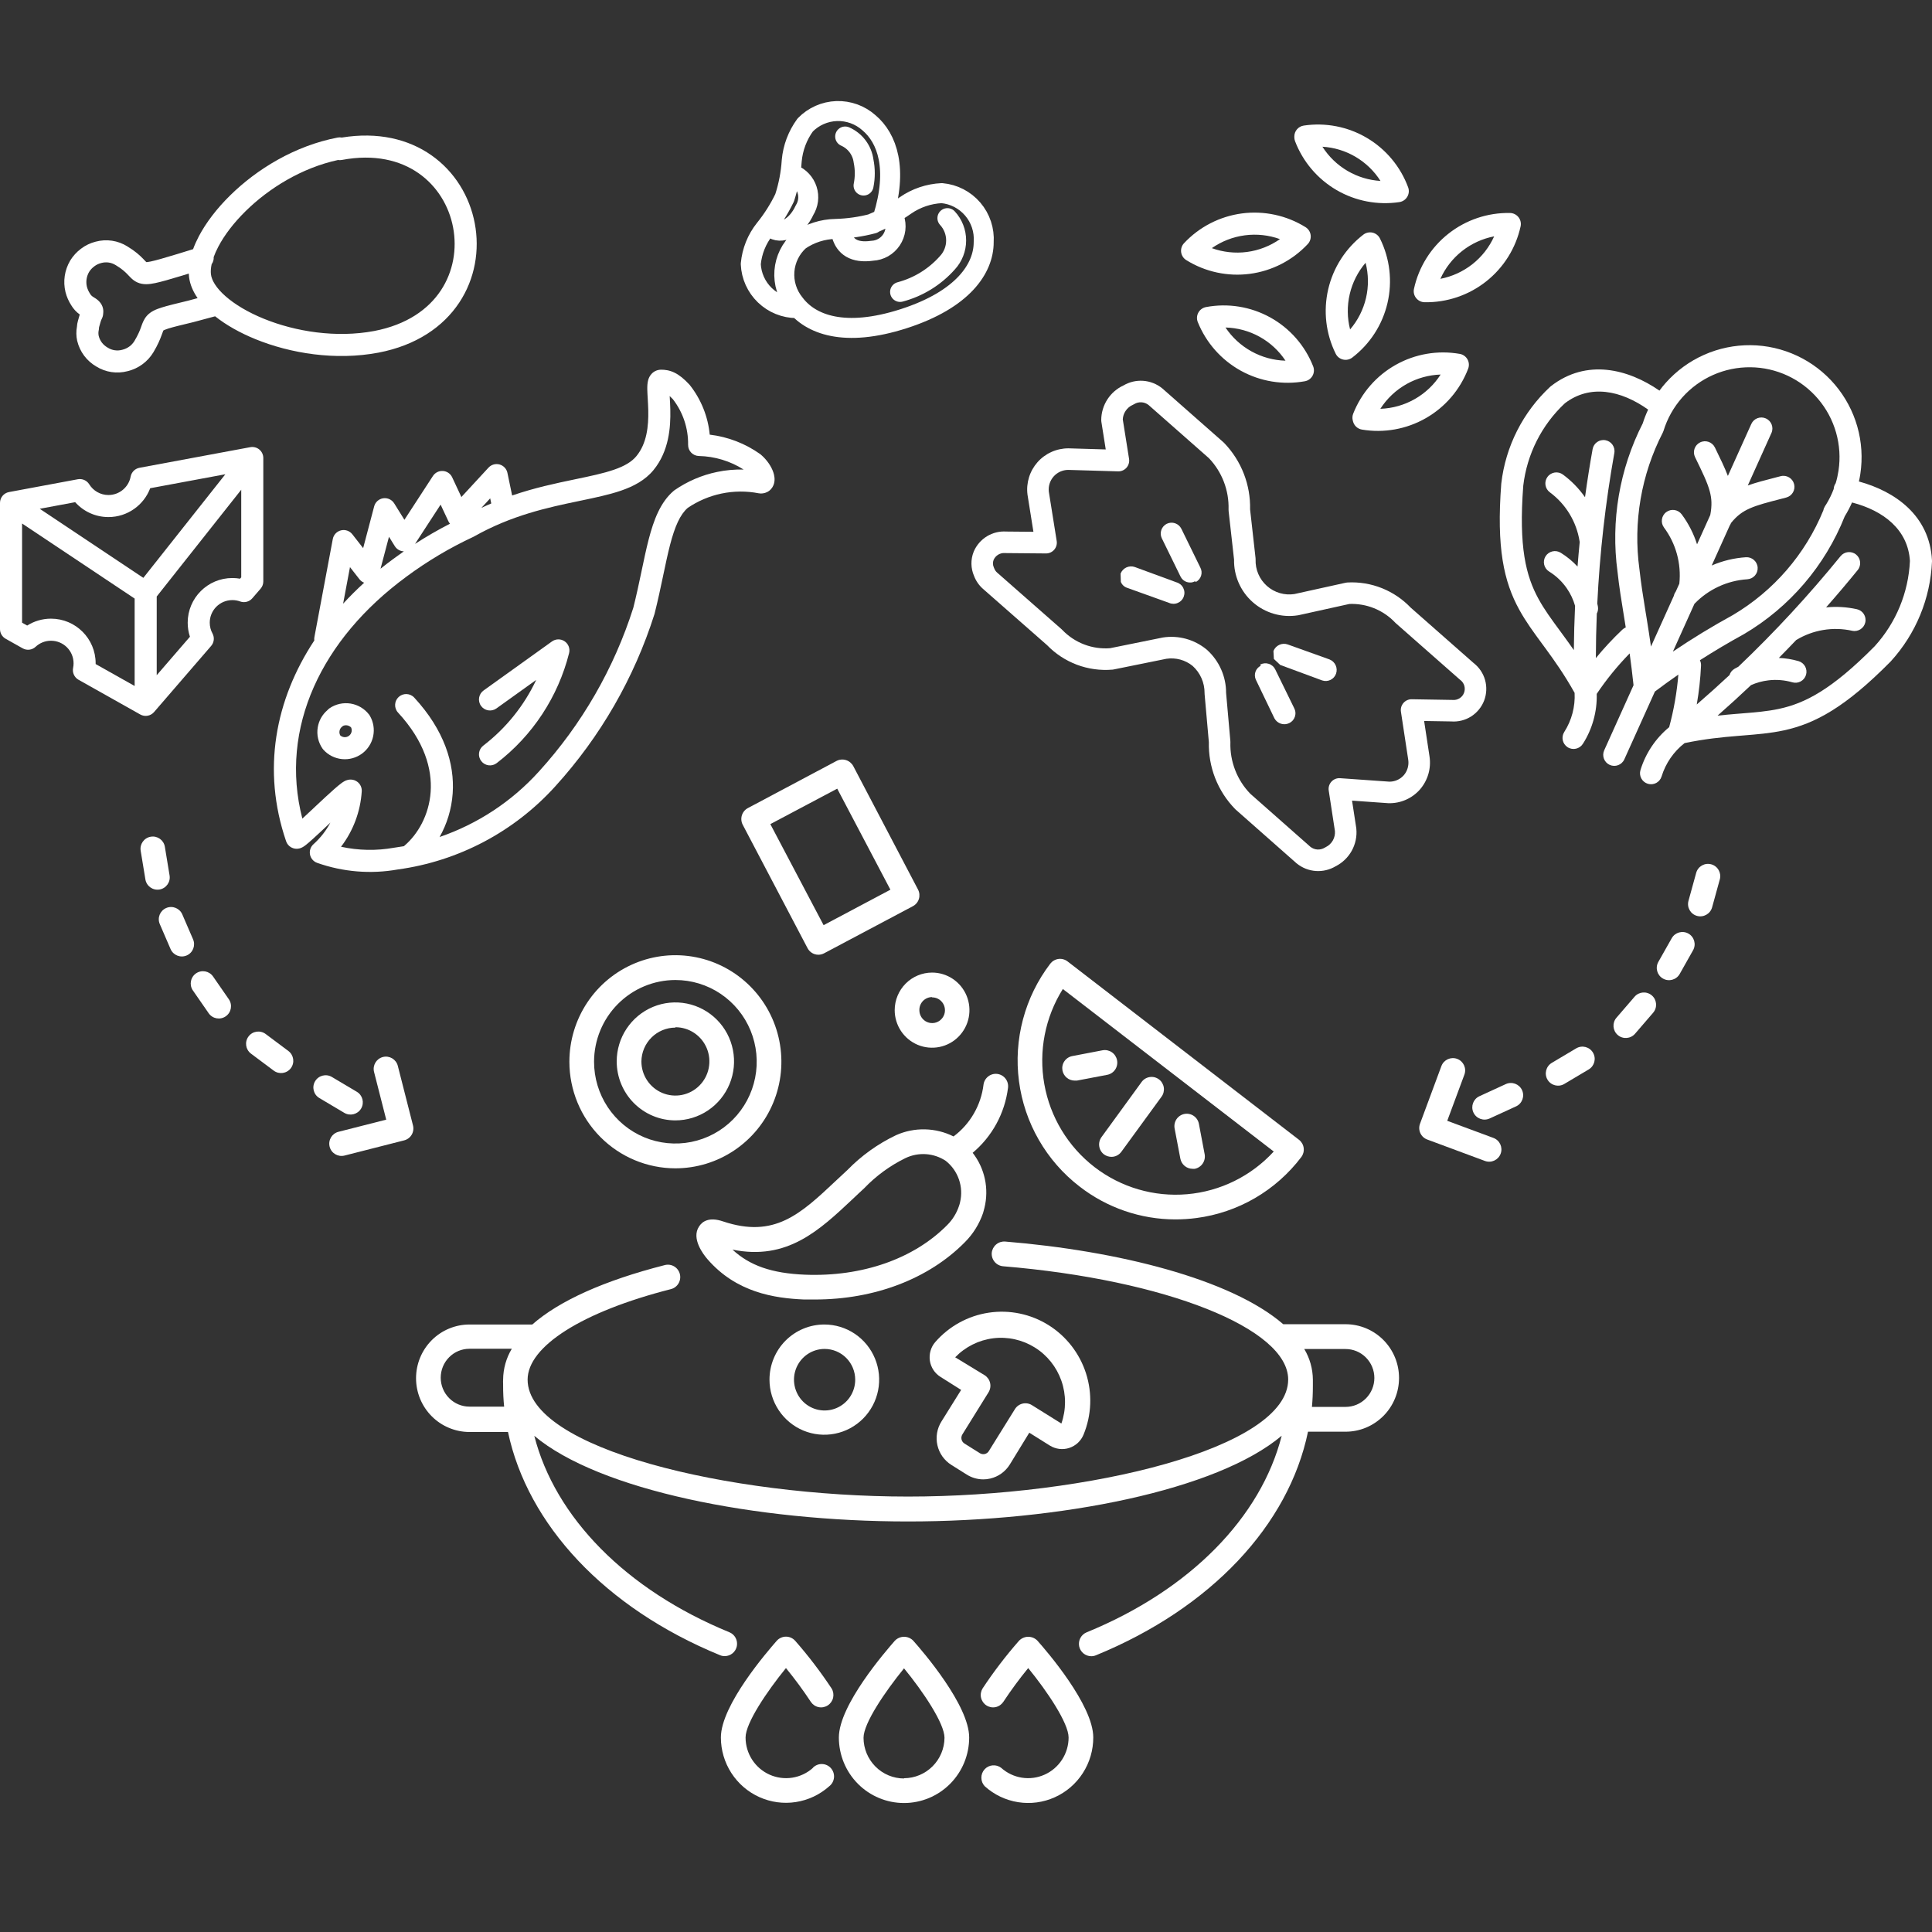
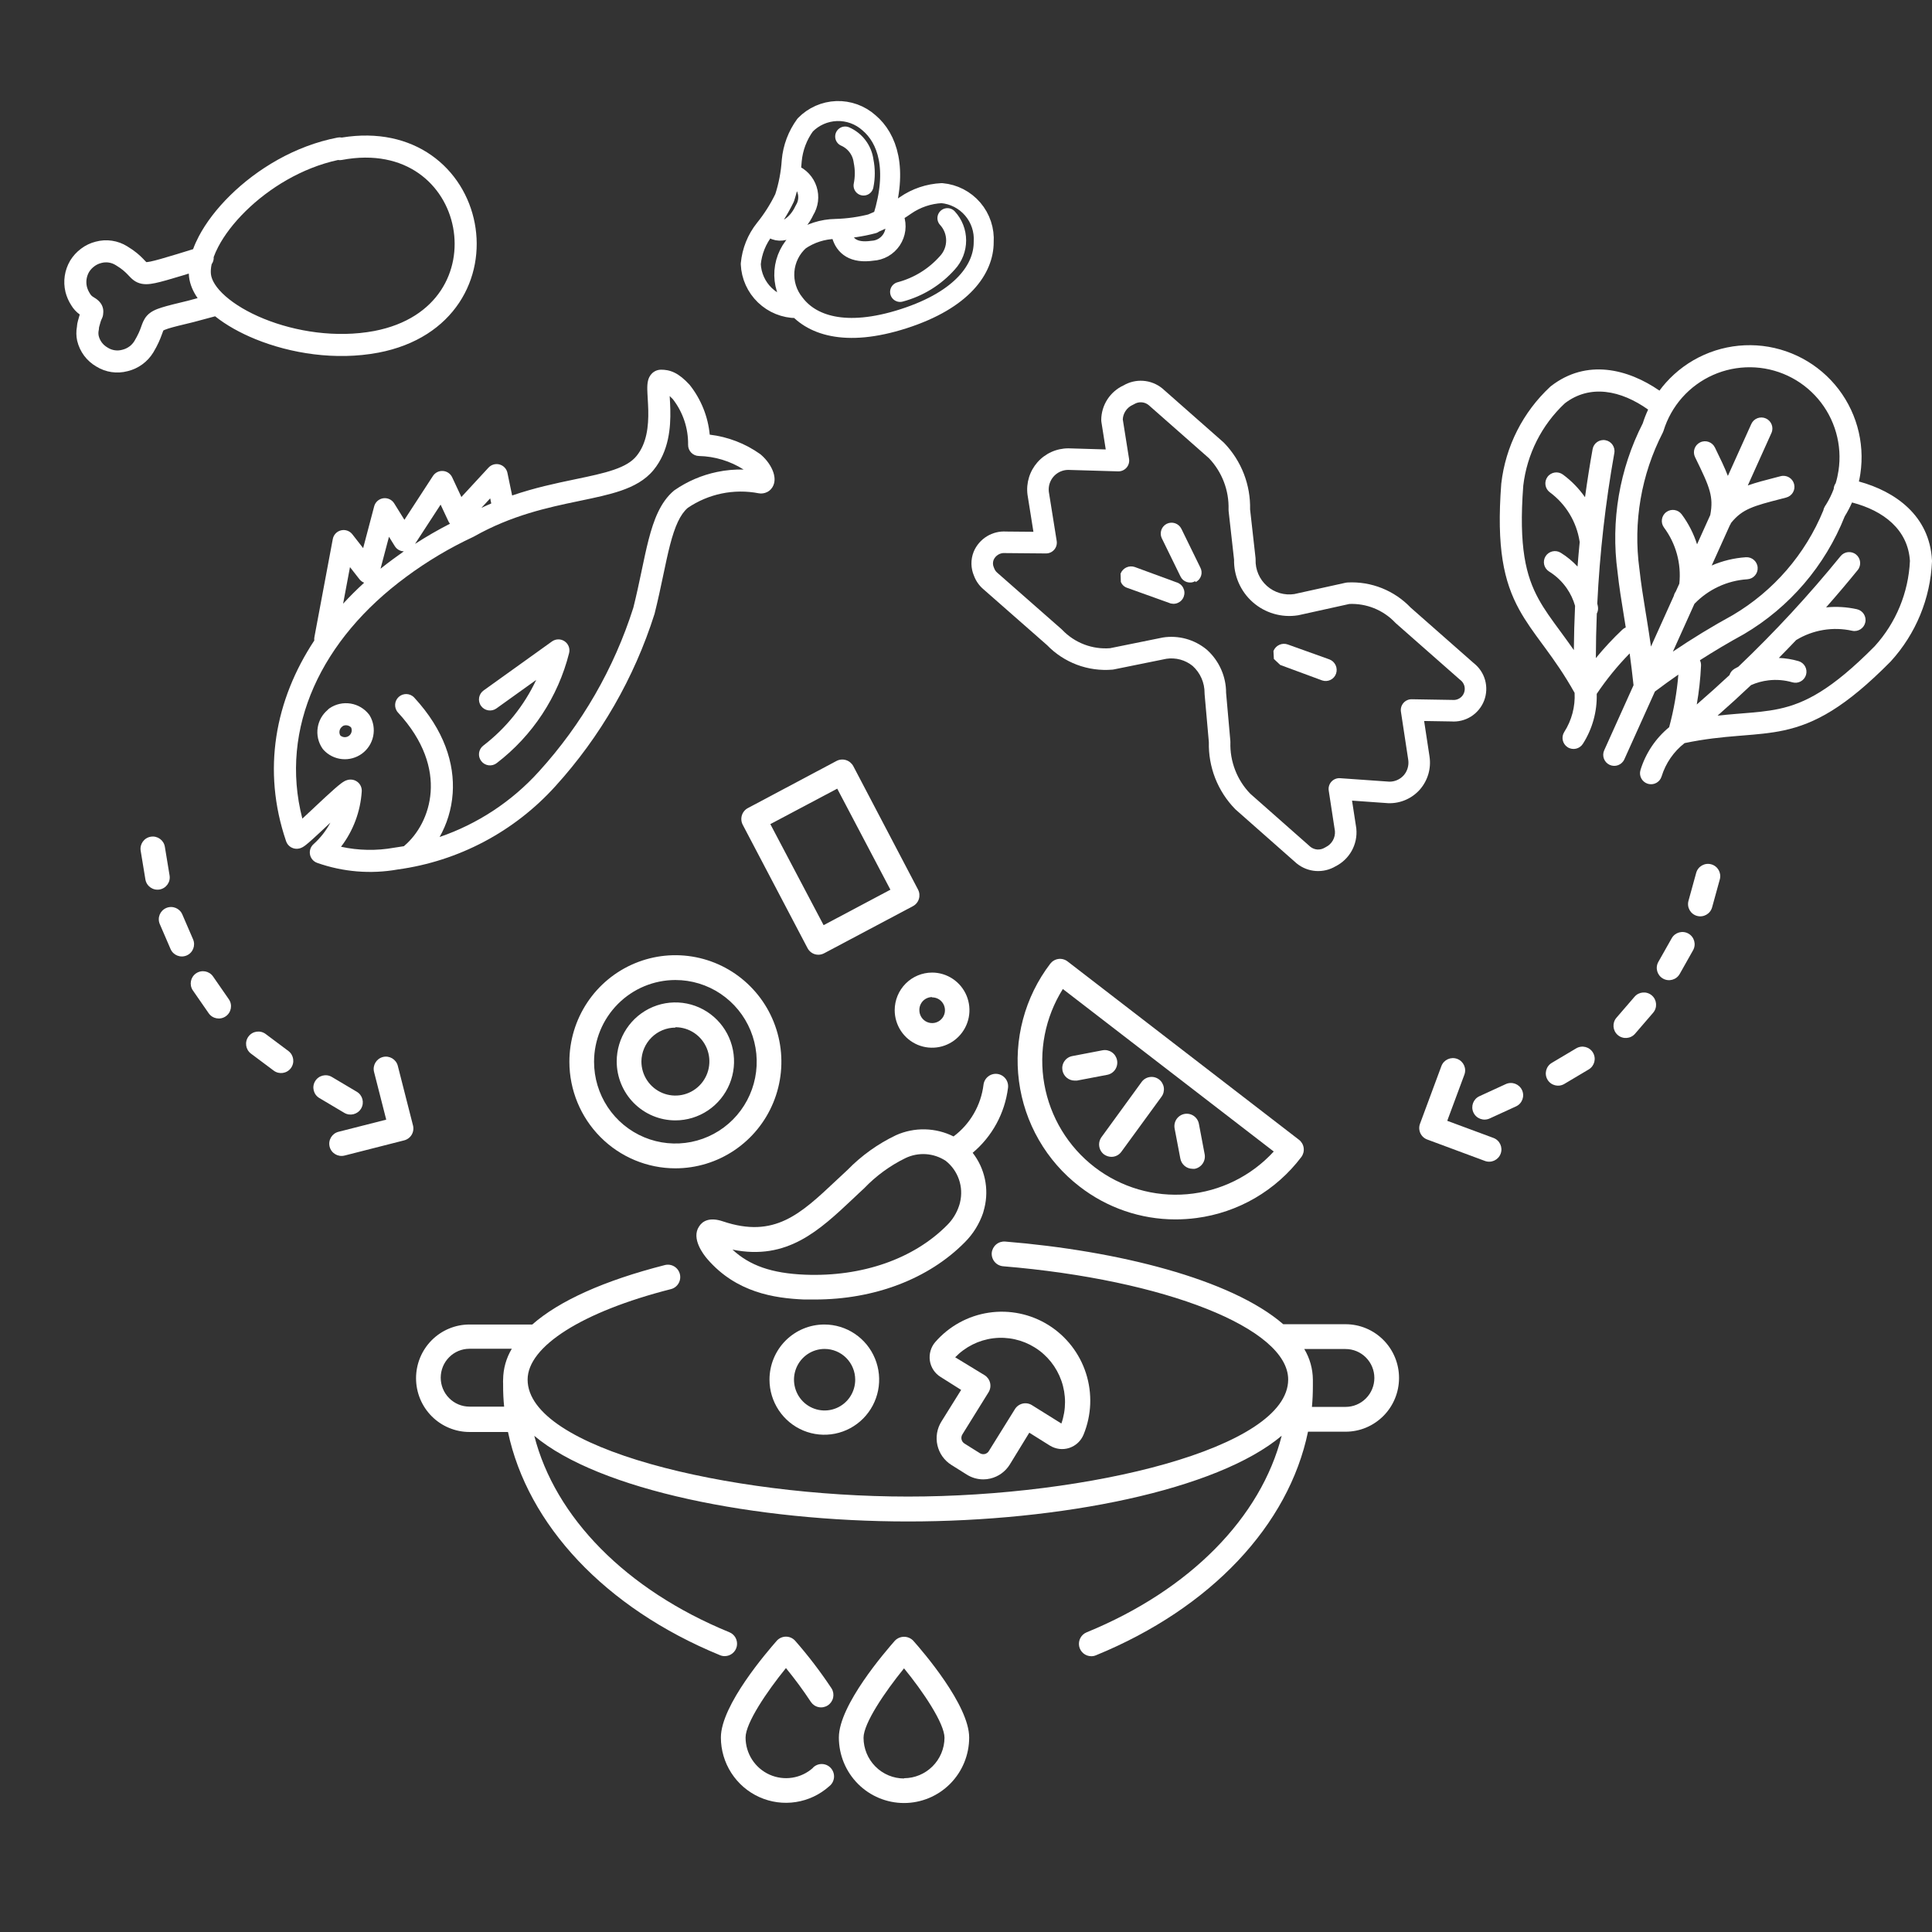
<svg xmlns="http://www.w3.org/2000/svg" width="87" height="87" viewBox="0 0 87 87" fill="none">
  <rect x="0" y="0" width="87" height="87" fill="#333333" stroke="none" />
  <path d="M48.614 53.43C49.85 54.39 51.369 54.911 52.931 54.911C53.247 54.911 53.563 54.89 53.877 54.849C54.805 54.728 55.7 54.423 56.51 53.953C57.32 53.482 58.03 52.854 58.597 52.106C58.686 51.989 58.726 51.841 58.706 51.694C58.687 51.547 58.611 51.415 58.494 51.325L48.075 43.295C48.017 43.25 47.951 43.217 47.88 43.198C47.809 43.178 47.735 43.173 47.663 43.183C47.59 43.193 47.52 43.217 47.456 43.254C47.393 43.291 47.338 43.34 47.293 43.398C46.724 44.144 46.307 44.995 46.066 45.903C45.824 46.811 45.763 47.758 45.886 48.689C46.008 49.621 46.312 50.519 46.781 51.333C47.249 52.146 47.872 52.859 48.614 53.43ZM47.861 44.536L57.358 51.854C56.342 52.962 54.951 53.648 53.458 53.777C51.964 53.907 50.476 53.47 49.286 52.554C48.097 51.637 47.291 50.306 47.027 48.823C46.763 47.339 47.061 45.81 47.861 44.536Z" fill="white" />
  <path d="M49.717 51.986C49.813 52.054 49.928 52.092 50.046 52.094C50.133 52.095 50.22 52.074 50.298 52.035C50.376 51.995 50.443 51.938 50.495 51.867L52.305 49.385C52.349 49.325 52.38 49.258 52.397 49.187C52.414 49.115 52.418 49.041 52.407 48.969C52.396 48.896 52.37 48.827 52.333 48.764C52.295 48.701 52.245 48.646 52.186 48.603C52.127 48.559 52.06 48.528 51.989 48.51C51.918 48.493 51.844 48.49 51.772 48.501C51.7 48.512 51.631 48.537 51.568 48.575C51.506 48.613 51.451 48.663 51.408 48.723L49.602 51.205C49.515 51.324 49.478 51.473 49.5 51.619C49.521 51.766 49.599 51.898 49.717 51.986Z" fill="white" />
  <path d="M50.301 47.738C50.272 47.593 50.188 47.466 50.066 47.383C49.944 47.3 49.795 47.269 49.651 47.295L48.289 47.556C48.217 47.569 48.148 47.596 48.087 47.636C48.026 47.675 47.973 47.727 47.932 47.787C47.89 47.848 47.861 47.916 47.846 47.988C47.831 48.059 47.831 48.133 47.844 48.205C47.869 48.333 47.937 48.448 48.037 48.531C48.137 48.614 48.262 48.66 48.392 48.66H48.495L49.861 48.4C49.933 48.386 50.002 48.358 50.064 48.317C50.125 48.276 50.178 48.223 50.219 48.162C50.26 48.1 50.288 48.031 50.302 47.958C50.316 47.885 50.316 47.81 50.301 47.738Z" fill="white" />
  <path d="M30.413 52.611C31.357 52.611 32.28 52.33 33.065 51.802C33.85 51.275 34.462 50.526 34.823 49.649C35.185 48.772 35.279 47.807 35.095 46.876C34.911 45.945 34.456 45.09 33.788 44.419C33.121 43.748 32.27 43.291 31.344 43.106C30.419 42.921 29.459 43.016 28.587 43.379C27.714 43.742 26.969 44.357 26.444 45.146C25.92 45.935 25.64 46.863 25.64 47.812C25.641 49.085 26.144 50.304 27.039 51.204C27.934 52.104 29.148 52.61 30.413 52.611ZM30.413 44.131C31.137 44.131 31.846 44.346 32.448 44.751C33.05 45.156 33.52 45.731 33.797 46.403C34.074 47.076 34.147 47.816 34.005 48.531C33.864 49.245 33.515 49.901 33.003 50.416C32.491 50.931 31.838 51.281 31.128 51.423C30.417 51.565 29.681 51.492 29.012 51.214C28.343 50.935 27.77 50.463 27.368 49.858C26.966 49.252 26.751 48.541 26.751 47.812C26.752 46.836 27.138 45.9 27.825 45.21C28.511 44.52 29.442 44.132 30.413 44.131Z" fill="white" />
  <path d="M30.413 50.452C30.936 50.452 31.447 50.296 31.881 50.004C32.316 49.712 32.654 49.297 32.854 48.812C33.054 48.327 33.106 47.793 33.004 47.278C32.903 46.763 32.651 46.289 32.281 45.918C31.912 45.547 31.441 45.294 30.929 45.191C30.416 45.089 29.885 45.141 29.402 45.342C28.92 45.543 28.507 45.884 28.217 46.32C27.926 46.757 27.771 47.271 27.771 47.796C27.771 48.5 28.05 49.176 28.545 49.674C29.041 50.172 29.713 50.452 30.413 50.452ZM30.413 46.257C30.716 46.257 31.012 46.347 31.264 46.516C31.515 46.685 31.712 46.926 31.828 47.207C31.944 47.488 31.974 47.798 31.915 48.096C31.856 48.395 31.71 48.669 31.496 48.884C31.282 49.099 31.009 49.246 30.712 49.305C30.415 49.365 30.107 49.334 29.828 49.218C29.548 49.101 29.309 48.904 29.14 48.651C28.972 48.398 28.883 48.1 28.883 47.796C28.888 47.391 29.052 47.004 29.338 46.72C29.624 46.435 30.011 46.275 30.413 46.274V46.257Z" fill="white" />
  <path d="M34.651 62.126C34.651 62.617 34.796 63.096 35.068 63.505C35.339 63.913 35.724 64.231 36.175 64.419C36.627 64.607 37.123 64.656 37.602 64.56C38.081 64.464 38.521 64.228 38.866 63.881C39.212 63.533 39.447 63.091 39.542 62.61C39.637 62.128 39.588 61.629 39.401 61.176C39.215 60.722 38.898 60.335 38.492 60.062C38.086 59.789 37.609 59.644 37.12 59.644C36.466 59.644 35.838 59.905 35.374 60.37C34.911 60.836 34.651 61.467 34.651 62.126ZM38.511 62.126C38.512 62.4 38.432 62.669 38.281 62.897C38.13 63.126 37.914 63.304 37.662 63.409C37.41 63.515 37.133 63.542 36.865 63.489C36.597 63.436 36.351 63.304 36.158 63.11C35.965 62.916 35.834 62.668 35.781 62.399C35.727 62.13 35.755 61.851 35.86 61.597C35.965 61.344 36.142 61.128 36.369 60.976C36.597 60.824 36.864 60.743 37.137 60.744C37.501 60.745 37.85 60.891 38.108 61.15C38.365 61.409 38.51 61.76 38.511 62.126Z" fill="white" />
  <path d="M40.289 45.488C40.289 45.822 40.388 46.149 40.573 46.428C40.758 46.706 41.021 46.923 41.328 47.051C41.636 47.179 41.974 47.212 42.301 47.147C42.627 47.082 42.927 46.921 43.162 46.684C43.398 46.447 43.558 46.146 43.623 45.818C43.688 45.489 43.654 45.149 43.527 44.84C43.4 44.531 43.184 44.267 42.907 44.081C42.63 43.895 42.305 43.796 41.972 43.796C41.526 43.797 41.099 43.975 40.783 44.292C40.468 44.609 40.29 45.039 40.289 45.488ZM41.972 44.913C42.087 44.912 42.199 44.945 42.294 45.008C42.389 45.072 42.464 45.162 42.508 45.268C42.552 45.374 42.564 45.491 42.542 45.604C42.52 45.716 42.465 45.82 42.384 45.901C42.303 45.983 42.2 46.038 42.088 46.06C41.976 46.082 41.859 46.07 41.754 46.026C41.648 45.982 41.559 45.907 41.496 45.811C41.433 45.715 41.399 45.602 41.4 45.488C41.399 45.411 41.412 45.335 41.44 45.264C41.468 45.193 41.51 45.128 41.563 45.073C41.617 45.018 41.68 44.975 41.751 44.945C41.821 44.915 41.896 44.9 41.972 44.9V44.913Z" fill="white" />
  <path d="M36.364 42.695C36.432 42.825 36.549 42.924 36.689 42.968C36.742 42.985 36.797 42.993 36.853 42.993C36.944 42.992 37.032 42.969 37.112 42.927L41.104 40.809C41.169 40.775 41.227 40.729 41.274 40.673C41.321 40.617 41.356 40.552 41.378 40.482C41.4 40.412 41.407 40.338 41.401 40.265C41.394 40.192 41.373 40.121 41.339 40.056L38.425 34.5C38.355 34.37 38.237 34.272 38.096 34.228C37.956 34.184 37.803 34.197 37.672 34.265L33.681 36.387C33.55 36.455 33.452 36.573 33.408 36.714C33.364 36.855 33.378 37.008 33.446 37.14L36.364 42.695ZM37.701 35.514L40.096 40.064L37.088 41.661L34.689 37.111L37.701 35.514Z" fill="white" />
  <path d="M42.939 51.175C42.539 50.975 42.099 50.866 41.652 50.856C41.204 50.846 40.76 50.935 40.351 51.118C39.535 51.506 38.794 52.037 38.162 52.685L37.66 53.153C36.043 54.675 34.874 55.776 32.561 55.002C31.932 54.787 31.623 55.002 31.479 55.23C31.117 55.771 31.677 56.495 31.858 56.702C33.158 58.204 34.866 58.46 36.207 58.518H36.697C39.376 58.518 41.816 57.592 43.446 55.941C43.817 55.571 44.099 55.119 44.269 54.621L44.33 54.394C44.435 53.967 44.442 53.521 44.35 53.091C44.258 52.661 44.07 52.258 43.8 51.912C44.679 51.175 45.248 50.13 45.392 48.987C45.411 48.84 45.371 48.691 45.281 48.574C45.191 48.456 45.059 48.38 44.913 48.36C44.766 48.341 44.618 48.381 44.502 48.472C44.385 48.562 44.308 48.695 44.289 48.842C44.233 49.303 44.084 49.747 43.852 50.148C43.62 50.549 43.31 50.899 42.939 51.175ZM43.232 54.142C43.22 54.196 43.205 54.25 43.186 54.303C43.079 54.628 42.897 54.922 42.656 55.163C41.145 56.694 38.812 57.501 36.252 57.401C34.742 57.339 33.759 56.988 32.985 56.272C35.454 56.773 36.894 55.407 38.421 53.972C38.582 53.819 38.746 53.662 38.915 53.509C39.449 52.95 40.078 52.491 40.771 52.152C41.059 52.013 41.378 51.952 41.697 51.973C42.015 51.995 42.323 52.099 42.59 52.276C42.863 52.492 43.069 52.783 43.183 53.114C43.297 53.445 43.314 53.801 43.232 54.142Z" fill="white" />
  <path d="M42.844 65.969L43.536 66.403C43.758 66.543 44.014 66.617 44.276 66.618C44.383 66.618 44.489 66.606 44.593 66.581C44.957 66.496 45.272 66.27 45.47 65.952L46.35 64.516L47.276 65.096C47.406 65.176 47.551 65.227 47.702 65.246C47.852 65.264 48.006 65.249 48.15 65.202C48.295 65.154 48.427 65.076 48.539 64.972C48.65 64.868 48.737 64.741 48.795 64.599C49.155 63.722 49.193 62.745 48.904 61.843C48.614 60.94 48.014 60.169 47.213 59.669C46.411 59.169 45.458 58.971 44.525 59.111C43.592 59.251 42.738 59.72 42.116 60.434C42.017 60.548 41.944 60.682 41.903 60.828C41.861 60.973 41.851 61.126 41.873 61.275C41.896 61.425 41.951 61.568 42.034 61.694C42.117 61.82 42.227 61.926 42.355 62.005L43.281 62.589L42.396 64.008C42.296 64.166 42.229 64.342 42.197 64.527C42.166 64.711 42.171 64.9 42.213 65.082C42.255 65.265 42.332 65.437 42.44 65.589C42.549 65.741 42.686 65.87 42.844 65.969ZM43.013 61.12C43.471 60.647 44.076 60.345 44.728 60.264C45.38 60.184 46.039 60.33 46.597 60.678C47.156 61.026 47.578 61.556 47.796 62.178C48.014 62.801 48.014 63.48 47.795 64.103L46.47 63.276C46.345 63.197 46.194 63.172 46.05 63.205C45.907 63.239 45.782 63.328 45.704 63.453L44.528 65.344C44.508 65.377 44.481 65.406 44.45 65.428C44.419 65.451 44.384 65.467 44.346 65.476C44.27 65.493 44.191 65.48 44.124 65.439L43.433 65.005C43.399 64.984 43.37 64.957 43.347 64.925C43.325 64.893 43.308 64.856 43.299 64.818C43.291 64.779 43.289 64.739 43.296 64.701C43.303 64.662 43.317 64.624 43.338 64.591L44.515 62.696C44.593 62.571 44.618 62.419 44.585 62.275C44.552 62.13 44.463 62.005 44.338 61.927L43.013 61.12Z" fill="white" />
  <path d="M40.297 73.882C39.886 74.354 37.775 76.778 37.775 78.242C37.775 79.025 38.084 79.775 38.634 80.328C39.184 80.881 39.931 81.192 40.709 81.192C41.487 81.192 42.233 80.881 42.784 80.328C43.334 79.775 43.643 79.025 43.643 78.242C43.643 76.782 41.544 74.354 41.124 73.882C41.071 73.827 41.007 73.782 40.935 73.752C40.864 73.722 40.788 73.706 40.711 73.706C40.634 73.706 40.557 73.722 40.486 73.752C40.415 73.782 40.351 73.827 40.297 73.882ZM40.709 80.087C40.226 80.086 39.763 79.893 39.421 79.549C39.08 79.206 38.887 78.74 38.886 78.255C38.886 77.601 39.849 76.186 40.709 75.127C41.569 76.174 42.532 77.609 42.532 78.255C42.528 78.738 42.334 79.201 41.992 79.541C41.651 79.882 41.19 80.074 40.709 80.075V80.087Z" fill="white" />
  <path d="M36.61 79.607C36.348 79.843 36.024 79.997 35.676 80.051C35.329 80.105 34.973 80.057 34.652 79.913C34.331 79.769 34.059 79.534 33.867 79.238C33.676 78.941 33.574 78.596 33.574 78.242C33.574 77.589 34.532 76.174 35.392 75.115C35.793 75.604 36.168 76.113 36.516 76.641C36.597 76.761 36.722 76.845 36.864 76.874C37.006 76.903 37.153 76.875 37.275 76.796C37.397 76.717 37.483 76.594 37.516 76.452C37.548 76.311 37.525 76.162 37.45 76.037C36.95 75.282 36.401 74.562 35.804 73.882C35.752 73.825 35.688 73.779 35.617 73.747C35.546 73.716 35.47 73.7 35.392 73.7C35.315 73.7 35.239 73.717 35.168 73.748C35.097 73.779 35.033 73.825 34.981 73.882C34.569 74.354 32.462 76.778 32.462 78.242C32.463 78.81 32.627 79.365 32.934 79.841C33.242 80.317 33.679 80.693 34.194 80.925C34.709 81.157 35.28 81.235 35.838 81.148C36.396 81.062 36.917 80.816 37.339 80.439C37.4 80.392 37.451 80.333 37.488 80.266C37.525 80.198 37.548 80.124 37.556 80.047C37.563 79.97 37.554 79.892 37.53 79.819C37.506 79.746 37.467 79.678 37.416 79.621C37.364 79.563 37.301 79.517 37.231 79.485C37.161 79.454 37.086 79.437 37.009 79.436C36.932 79.435 36.856 79.45 36.785 79.48C36.714 79.511 36.651 79.555 36.598 79.612L36.61 79.607Z" fill="white" />
-   <path d="M45.89 73.882C45.293 74.562 44.743 75.282 44.244 76.037C44.169 76.162 44.145 76.311 44.178 76.453C44.211 76.594 44.297 76.718 44.419 76.796C44.54 76.875 44.688 76.903 44.83 76.874C44.971 76.845 45.096 76.761 45.178 76.641C45.526 76.113 45.901 75.604 46.301 75.115C47.161 76.166 48.12 77.597 48.12 78.242C48.12 78.596 48.018 78.942 47.826 79.238C47.635 79.534 47.362 79.769 47.041 79.913C46.72 80.058 46.365 80.105 46.017 80.051C45.67 79.997 45.346 79.843 45.083 79.607C44.972 79.523 44.834 79.483 44.695 79.496C44.556 79.509 44.427 79.574 44.334 79.678C44.241 79.783 44.19 79.918 44.192 80.058C44.193 80.198 44.247 80.333 44.343 80.435C44.764 80.816 45.286 81.066 45.846 81.154C46.406 81.243 46.98 81.166 47.497 80.933C48.014 80.701 48.453 80.323 48.761 79.844C49.069 79.366 49.232 78.808 49.231 78.238C49.231 76.778 47.133 74.35 46.713 73.878C46.659 73.823 46.595 73.78 46.524 73.75C46.453 73.721 46.377 73.706 46.3 73.706C46.224 73.707 46.148 73.722 46.078 73.753C46.007 73.783 45.943 73.827 45.89 73.882Z" fill="white" />
  <path d="M60.593 59.631H57.819H57.786C55.437 57.596 50.334 56.322 45.26 55.908C45.114 55.898 44.969 55.945 44.857 56.04C44.745 56.135 44.674 56.27 44.659 56.417C44.648 56.565 44.695 56.711 44.791 56.825C44.886 56.938 45.023 57.008 45.17 57.021C52.49 57.629 58.008 59.821 58.008 62.121C58.008 65.228 48.988 67.392 40.89 67.392C32.792 67.392 23.759 65.232 23.759 62.126C23.759 60.628 26.228 59.064 30.212 58.051C30.355 58.015 30.477 57.923 30.553 57.796C30.629 57.668 30.651 57.516 30.615 57.372C30.579 57.229 30.488 57.105 30.361 57.029C30.234 56.953 30.083 56.931 29.94 56.967C27.199 57.666 25.179 58.58 23.969 59.644H23.907H21.142C20.826 59.644 20.513 59.706 20.221 59.828C19.929 59.949 19.663 60.128 19.44 60.352C19.216 60.577 19.039 60.844 18.918 61.137C18.797 61.431 18.735 61.746 18.735 62.063C18.735 62.381 18.797 62.696 18.918 62.99C19.039 63.283 19.216 63.55 19.44 63.775C19.663 63.999 19.929 64.178 20.221 64.299C20.513 64.421 20.826 64.484 21.142 64.484H22.875C23.759 68.653 27.236 72.409 32.425 74.536C32.492 74.564 32.563 74.578 32.635 74.577C32.764 74.577 32.889 74.532 32.988 74.45C33.088 74.368 33.156 74.253 33.181 74.126C33.205 73.999 33.185 73.867 33.124 73.753C33.063 73.639 32.964 73.55 32.845 73.502C28.179 71.59 24.994 68.318 24.06 64.657C26.981 67.11 34.022 68.513 40.89 68.513C47.758 68.513 54.799 67.11 57.716 64.653C56.782 68.322 53.601 71.594 48.931 73.506C48.812 73.555 48.713 73.644 48.652 73.758C48.591 73.871 48.571 74.003 48.595 74.13C48.62 74.257 48.688 74.372 48.788 74.454C48.887 74.536 49.012 74.581 49.141 74.581C49.213 74.582 49.284 74.568 49.35 74.54C54.544 72.414 58.033 68.666 58.901 64.471H60.593C60.909 64.471 61.222 64.409 61.514 64.287C61.806 64.165 62.071 63.987 62.295 63.762C62.519 63.538 62.696 63.271 62.817 62.977C62.938 62.684 63 62.369 63 62.051C63 61.733 62.938 61.419 62.817 61.125C62.696 60.831 62.519 60.565 62.295 60.34C62.071 60.115 61.806 59.937 61.514 59.815C61.222 59.694 60.909 59.631 60.593 59.631ZM22.656 62.113C22.652 62.183 22.652 62.254 22.656 62.324C22.654 62.349 22.654 62.374 22.656 62.399C22.655 62.714 22.67 63.028 22.702 63.342H21.142C20.798 63.342 20.468 63.205 20.226 62.96C19.982 62.716 19.846 62.384 19.846 62.039C19.846 61.693 19.982 61.362 20.226 61.117C20.468 60.873 20.798 60.736 21.142 60.736H23.047C22.795 61.155 22.66 61.635 22.656 62.126V62.113ZM60.593 63.354H59.078C59.107 63.044 59.12 62.73 59.12 62.415C59.121 62.39 59.121 62.365 59.12 62.341C59.123 62.269 59.123 62.197 59.12 62.126C59.116 61.64 58.983 61.164 58.733 60.748H60.593C60.937 60.748 61.266 60.885 61.509 61.13C61.752 61.374 61.889 61.706 61.889 62.051C61.889 62.397 61.752 62.728 61.509 62.972C61.266 63.217 60.937 63.354 60.593 63.354Z" fill="white" />
  <path d="M53.153 52.177C53.178 52.304 53.246 52.42 53.346 52.503C53.445 52.586 53.571 52.631 53.7 52.632C53.734 52.636 53.769 52.636 53.803 52.632C53.947 52.603 54.074 52.52 54.157 52.398C54.241 52.277 54.273 52.127 54.248 51.982L53.988 50.609C53.961 50.463 53.877 50.334 53.755 50.25C53.633 50.166 53.483 50.135 53.338 50.162C53.193 50.189 53.065 50.274 52.981 50.396C52.898 50.519 52.867 50.67 52.894 50.816L53.153 52.177Z" fill="white" />
  <path fill-rule="evenodd" clip-rule="evenodd" d="M6.79 37.678C6.489 37.727 6.285 38.011 6.335 38.312L6.547 39.6C6.596 39.901 6.88 40.105 7.181 40.056C7.482 40.006 7.686 39.722 7.636 39.421L7.424 38.133C7.375 37.832 7.091 37.628 6.79 37.678ZM7.483 40.889C7.203 41.01 7.075 41.334 7.196 41.614L7.681 42.737C7.802 43.017 8.127 43.146 8.407 43.025C8.687 42.904 8.815 42.579 8.694 42.299L8.209 41.176C8.088 40.896 7.763 40.768 7.483 40.889ZM8.826 43.833C8.576 44.006 8.513 44.35 8.686 44.601L9.397 45.627C9.57 45.877 9.914 45.94 10.165 45.766C10.415 45.593 10.478 45.249 10.305 44.998L9.594 43.972C9.421 43.722 9.077 43.659 8.826 43.833ZM11.191 46.673C11.008 46.918 11.058 47.264 11.302 47.446L12.325 48.211C12.569 48.394 12.915 48.344 13.098 48.1C13.28 47.856 13.23 47.51 12.986 47.327L11.963 46.562C11.719 46.38 11.373 46.429 11.191 46.673ZM14.189 48.69C14.033 48.952 14.119 49.291 14.381 49.446L15.504 50.113C15.766 50.269 16.105 50.182 16.261 49.92C16.416 49.658 16.33 49.319 16.068 49.164L14.945 48.497C14.683 48.341 14.344 48.428 14.189 48.69ZM17.243 47.598C16.948 47.674 16.769 47.974 16.844 48.27L17.392 50.419L15.243 50.966C14.947 51.042 14.769 51.342 14.844 51.638C14.919 51.933 15.22 52.111 15.515 52.036L18.199 51.352C18.341 51.316 18.463 51.225 18.538 51.099C18.612 50.974 18.634 50.823 18.598 50.681L17.914 47.997C17.839 47.702 17.538 47.523 17.243 47.598Z" fill="white" />
  <path fill-rule="evenodd" clip-rule="evenodd" d="M77.059 38.921C77.353 39.002 77.526 39.306 77.445 39.599L77.098 40.858C77.017 41.152 76.713 41.325 76.419 41.244C76.125 41.163 75.953 40.859 76.034 40.565L76.381 39.306C76.462 39.012 76.766 38.84 77.059 38.921ZM76.031 42.04C76.296 42.19 76.39 42.527 76.24 42.792L75.639 43.858C75.489 44.123 75.152 44.217 74.887 44.067C74.621 43.917 74.528 43.581 74.677 43.315L75.279 42.25C75.429 41.984 75.765 41.891 76.031 42.04ZM74.385 44.826C74.615 45.025 74.641 45.374 74.442 45.605L73.628 46.55C73.429 46.781 73.08 46.807 72.849 46.608C72.618 46.409 72.592 46.06 72.791 45.829L73.606 44.884C73.805 44.653 74.154 44.627 74.385 44.826ZM71.733 47.401C71.889 47.663 71.803 48.002 71.541 48.158L70.443 48.811C70.181 48.967 69.842 48.881 69.686 48.619C69.531 48.357 69.617 48.018 69.879 47.862L70.977 47.209C71.239 47.053 71.578 47.139 71.733 47.401ZM68.539 49.09C68.666 49.367 68.545 49.695 68.268 49.822L67.081 50.366C66.804 50.493 66.476 50.372 66.349 50.095C66.222 49.818 66.343 49.49 66.621 49.363L67.807 48.818C68.084 48.691 68.412 48.813 68.539 49.09ZM65.617 47.682C65.903 47.788 66.049 48.106 65.943 48.392L65.171 50.471L67.251 51.242C67.537 51.349 67.682 51.666 67.576 51.952C67.47 52.238 67.153 52.384 66.867 52.278L64.27 51.314C64.132 51.263 64.021 51.16 63.96 51.027C63.899 50.894 63.893 50.742 63.944 50.605L64.907 48.008C65.013 47.722 65.331 47.576 65.617 47.682Z" fill="white" />
-   <path fill-rule="evenodd" clip-rule="evenodd" d="M11.678 20.243C11.791 20.337 11.857 20.477 11.857 20.625V26.183C11.857 26.302 11.814 26.417 11.736 26.508L11.36 26.943C11.225 27.099 11.007 27.156 10.813 27.084C10.704 27.044 10.586 27.023 10.462 27.023C9.901 27.023 9.445 27.478 9.445 28.04C9.445 28.216 9.49 28.381 9.568 28.525C9.667 28.707 9.643 28.931 9.508 29.087L6.936 32.066C6.782 32.244 6.522 32.29 6.316 32.174L3.535 30.61C3.347 30.504 3.249 30.288 3.292 30.076C3.306 30.01 3.313 29.941 3.313 29.87C3.313 29.308 2.858 28.853 2.296 28.853C2.028 28.853 1.785 28.956 1.603 29.126C1.445 29.273 1.209 29.301 1.021 29.195L0.253 28.763C0.097 28.675 0 28.51 0 28.33V22.646C0 22.407 0.171 22.201 0.406 22.158L3.504 21.581C3.706 21.544 3.91 21.634 4.018 21.808C4.198 22.099 4.518 22.291 4.883 22.291C5.38 22.291 5.795 21.934 5.883 21.462C5.921 21.26 6.079 21.102 6.28 21.065L11.269 20.137C11.414 20.11 11.564 20.148 11.678 20.243ZM6.764 21.985C6.477 22.744 5.743 23.284 4.883 23.284C4.287 23.284 3.752 23.025 3.385 22.614L1.79 22.911L6.455 26.021L10.148 21.356L6.764 21.985ZM10.863 22.053L7.057 26.861V30.405L8.553 28.673C8.487 28.473 8.452 28.26 8.452 28.04C8.452 26.929 9.352 26.029 10.462 26.029C10.581 26.029 10.697 26.039 10.81 26.059L10.863 25.998V22.053ZM6.063 30.891V26.954L0.994 23.574V28.04L1.224 28.169C1.534 27.973 1.902 27.859 2.296 27.859C3.407 27.859 4.307 28.76 4.307 29.87C4.307 29.881 4.307 29.892 4.307 29.903L6.063 30.891Z" fill="white" />
  <path d="M53.837 26.213C53.896 26.185 53.949 26.145 53.992 26.096C54.035 26.046 54.067 25.988 54.087 25.926C54.106 25.863 54.113 25.797 54.106 25.732C54.099 25.667 54.079 25.604 54.047 25.547L53.198 23.811C53.14 23.694 53.038 23.605 52.915 23.563C52.792 23.521 52.657 23.53 52.54 23.587C52.427 23.644 52.341 23.741 52.298 23.86C52.256 23.978 52.26 24.109 52.31 24.224L53.159 25.96C53.187 26.019 53.227 26.072 53.276 26.115C53.326 26.158 53.383 26.19 53.446 26.21C53.508 26.23 53.574 26.236 53.639 26.23C53.705 26.223 53.768 26.202 53.825 26.17L53.837 26.213Z" fill="white" />
  <path d="M51.101 25.533L52.975 26.222C53.041 26.24 53.102 26.272 53.154 26.314C53.207 26.357 53.25 26.411 53.281 26.471C53.312 26.532 53.331 26.598 53.335 26.666C53.339 26.734 53.329 26.802 53.306 26.865C53.283 26.929 53.247 26.988 53.2 27.037C53.153 27.086 53.096 27.125 53.034 27.151C52.971 27.178 52.904 27.191 52.836 27.19C52.768 27.189 52.701 27.174 52.639 27.146L50.758 26.471C50.693 26.45 50.634 26.415 50.584 26.368C50.535 26.321 50.496 26.264 50.472 26.201L50.461 25.83C50.509 25.707 50.602 25.608 50.721 25.552C50.841 25.497 50.977 25.49 51.101 25.533Z" fill="white" />
-   <path d="M56.773 29.98C56.662 30.035 56.578 30.13 56.536 30.246C56.495 30.363 56.5 30.49 56.55 30.603L57.391 32.352C57.455 32.466 57.559 32.551 57.683 32.59C57.806 32.629 57.941 32.619 58.057 32.562C58.117 32.533 58.171 32.492 58.215 32.442C58.258 32.391 58.291 32.333 58.312 32.269C58.332 32.205 58.34 32.138 58.333 32.072C58.327 32.005 58.307 31.941 58.275 31.882L57.426 30.146C57.397 30.086 57.356 30.032 57.306 29.989C57.255 29.945 57.197 29.912 57.133 29.892C57.069 29.871 57.002 29.864 56.936 29.87C56.87 29.877 56.805 29.896 56.746 29.928L56.773 29.98Z" fill="white" />
  <path d="M57.65 29.943L57.364 29.673L57.345 29.316C57.393 29.194 57.486 29.094 57.606 29.039C57.725 28.983 57.861 28.976 57.986 29.02L59.867 29.694C59.99 29.742 60.089 29.835 60.145 29.955C60.2 30.074 60.207 30.21 60.164 30.335C60.121 30.459 60.031 30.56 59.913 30.617C59.796 30.674 59.661 30.682 59.537 30.64L57.65 29.943Z" fill="white" />
  <path fill-rule="evenodd" clip-rule="evenodd" d="M59.259 39.222C58.941 39.201 58.638 39.082 58.391 38.88L58.376 38.868L55.646 36.458C55.637 36.45 55.628 36.442 55.62 36.433C55.228 36.032 54.922 35.556 54.718 35.034C54.519 34.521 54.423 33.974 54.436 33.423L54.245 31.263C54.243 31.247 54.243 31.231 54.243 31.215C54.245 30.982 54.198 30.752 54.104 30.539C54.012 30.329 53.876 30.142 53.706 29.988C53.543 29.855 53.353 29.758 53.15 29.702C52.947 29.647 52.735 29.634 52.526 29.665L50.152 30.146C50.134 30.15 50.116 30.152 50.098 30.154C49.552 30.201 49.002 30.125 48.489 29.932C47.983 29.74 47.525 29.439 47.149 29.05L44.287 26.536C44.095 26.374 43.948 26.165 43.86 25.929C43.788 25.762 43.749 25.582 43.745 25.4C43.741 25.211 43.775 25.023 43.845 24.848L43.849 24.838C43.97 24.552 44.178 24.311 44.444 24.149C44.704 23.991 45.007 23.916 45.31 23.936L46.536 23.947L46.269 22.272C46.236 22.011 46.26 21.747 46.337 21.496C46.414 21.245 46.544 21.014 46.717 20.817C46.891 20.62 47.104 20.462 47.343 20.354C47.582 20.246 47.842 20.19 48.104 20.189L48.118 20.189L49.793 20.239L49.596 18.994C49.592 18.968 49.59 18.942 49.59 18.916C49.591 18.581 49.69 18.254 49.874 17.974C50.051 17.704 50.301 17.49 50.594 17.355C50.859 17.2 51.164 17.128 51.47 17.148C51.788 17.169 52.091 17.288 52.338 17.489L52.352 17.501L55.096 19.919C55.106 19.928 55.116 19.937 55.125 19.947C55.512 20.348 55.814 20.823 56.015 21.343C56.211 21.852 56.305 22.395 56.293 22.94L56.538 25.127C56.541 25.15 56.542 25.174 56.541 25.197C56.533 25.421 56.575 25.644 56.664 25.85C56.752 26.055 56.885 26.239 57.052 26.387C57.22 26.536 57.418 26.645 57.633 26.708C57.843 26.769 58.065 26.784 58.281 26.752L60.596 26.241C60.622 26.235 60.648 26.232 60.675 26.23C61.206 26.201 61.739 26.289 62.233 26.487C62.721 26.683 63.16 26.98 63.523 27.36L66.361 29.859C66.608 30.051 66.787 30.316 66.873 30.617C66.96 30.925 66.945 31.253 66.831 31.551C66.715 31.849 66.506 32.101 66.235 32.27C65.969 32.435 65.658 32.511 65.347 32.487L64.13 32.467L64.374 34.074L64.374 34.076C64.412 34.337 64.394 34.604 64.32 34.858C64.246 35.111 64.118 35.346 63.946 35.546L63.944 35.548C63.768 35.749 63.55 35.909 63.305 36.016C63.06 36.124 62.794 36.176 62.527 36.169L62.506 36.168L60.884 36.053L61.074 37.29C61.075 37.299 61.076 37.308 61.077 37.317C61.111 37.664 61.037 38.014 60.866 38.319C60.699 38.616 60.447 38.857 60.143 39.01C59.877 39.168 59.569 39.242 59.259 39.222ZM59.009 38.133C59.099 38.204 59.208 38.246 59.322 38.254C59.439 38.261 59.556 38.232 59.656 38.171C59.669 38.162 59.684 38.154 59.699 38.147C59.835 38.081 59.947 37.975 60.021 37.844C60.093 37.715 60.125 37.569 60.113 37.422L59.834 35.6C59.811 35.455 59.857 35.306 59.956 35.198C60.056 35.09 60.2 35.032 60.347 35.043L62.562 35.199C62.684 35.201 62.804 35.176 62.916 35.127C63.03 35.078 63.131 35.003 63.214 34.91C63.295 34.816 63.355 34.705 63.389 34.586C63.424 34.467 63.433 34.341 63.415 34.218L63.085 32.046C63.064 31.904 63.106 31.761 63.2 31.654C63.294 31.546 63.43 31.485 63.573 31.488L65.379 31.518C65.391 31.518 65.402 31.518 65.414 31.52C65.522 31.529 65.631 31.503 65.723 31.446C65.816 31.389 65.887 31.303 65.926 31.201C65.965 31.099 65.97 30.988 65.941 30.883C65.911 30.779 65.848 30.686 65.761 30.621C65.751 30.614 65.742 30.606 65.733 30.598L62.866 28.074C62.854 28.064 62.843 28.054 62.833 28.043C62.564 27.757 62.237 27.534 61.873 27.388C61.521 27.247 61.143 27.182 60.765 27.197L58.475 27.703C58.465 27.705 58.456 27.707 58.446 27.708C58.084 27.766 57.714 27.742 57.362 27.639C57.01 27.537 56.685 27.357 56.41 27.114C56.135 26.871 55.918 26.57 55.773 26.233C55.633 25.907 55.564 25.556 55.571 25.201L55.326 23.015C55.323 22.992 55.322 22.969 55.323 22.946C55.336 22.518 55.264 22.092 55.11 21.692C54.959 21.299 54.731 20.939 54.441 20.634L51.72 18.237C51.63 18.166 51.521 18.123 51.406 18.116C51.289 18.108 51.173 18.137 51.073 18.199C51.054 18.211 51.033 18.221 51.013 18.23C50.878 18.289 50.764 18.385 50.684 18.508C50.609 18.62 50.567 18.751 50.56 18.885L50.843 20.665C50.865 20.807 50.823 20.953 50.728 21.061C50.633 21.169 50.494 21.23 50.35 21.226L48.098 21.16C47.976 21.161 47.855 21.188 47.743 21.238C47.629 21.29 47.527 21.365 47.444 21.459C47.362 21.552 47.3 21.663 47.263 21.782C47.227 21.899 47.216 22.023 47.23 22.144L47.584 24.36C47.607 24.501 47.566 24.645 47.473 24.753C47.38 24.861 47.244 24.923 47.101 24.922L45.287 24.906C45.277 24.906 45.266 24.905 45.255 24.904C45.148 24.896 45.04 24.922 44.948 24.978C44.857 25.034 44.786 25.115 44.743 25.213C44.723 25.266 44.713 25.322 44.714 25.379C44.715 25.438 44.728 25.496 44.752 25.549C44.758 25.561 44.762 25.573 44.767 25.585C44.796 25.667 44.846 25.739 44.913 25.795L44.923 25.803L47.804 28.335C47.815 28.344 47.825 28.354 47.834 28.364C48.113 28.656 48.454 28.881 48.831 29.024C49.2 29.163 49.595 29.22 49.988 29.189L52.367 28.707C52.713 28.653 53.067 28.674 53.406 28.766C53.744 28.859 54.059 29.022 54.33 29.245L54.345 29.257C54.621 29.504 54.842 29.808 54.991 30.147C55.138 30.479 55.213 30.838 55.212 31.2L55.404 33.366C55.406 33.385 55.407 33.404 55.406 33.424C55.392 33.853 55.466 34.281 55.622 34.682C55.775 35.077 56.006 35.438 56.301 35.742L59.009 38.133Z" fill="white" />
  <path fill-rule="evenodd" clip-rule="evenodd" d="M74.202 35.294C73.939 35.213 73.792 34.935 73.873 34.673C74.106 33.915 74.556 33.246 75.164 32.746C75.374 31.971 75.513 31.178 75.578 30.378C75.221 30.625 74.869 30.88 74.522 31.141L73.145 34.195C73.032 34.445 72.738 34.557 72.487 34.444C72.237 34.331 72.126 34.037 72.239 33.787L73.56 30.856C73.503 30.327 73.444 29.855 73.385 29.424C72.836 29.985 72.34 30.595 71.902 31.246C71.924 32.039 71.708 32.824 71.278 33.497C71.13 33.728 70.823 33.796 70.591 33.648C70.36 33.5 70.293 33.193 70.44 32.962C70.776 32.436 70.938 31.82 70.906 31.2C70.449 30.383 70.006 29.759 69.594 29.196C69.544 29.129 69.495 29.062 69.446 28.995C69.071 28.485 68.71 27.995 68.413 27.453C67.716 26.183 67.384 24.668 67.603 21.787C67.604 21.78 67.605 21.774 67.605 21.768C67.797 20.103 68.577 18.562 69.803 17.42C69.813 17.41 69.825 17.401 69.836 17.392C71.45 16.134 73.32 16.619 74.727 17.59C74.816 17.469 74.91 17.352 75.01 17.24C75.49 16.7 76.079 16.269 76.739 15.977C77.399 15.684 78.114 15.537 78.836 15.544C79.558 15.551 80.269 15.714 80.923 16.02C81.577 16.326 82.157 16.769 82.625 17.318C83.093 17.868 83.438 18.512 83.636 19.206C83.834 19.9 83.88 20.629 83.773 21.342C83.755 21.456 83.734 21.57 83.709 21.682C85.335 22.125 86.894 23.213 86.999 25.232C87 25.248 87 25.263 87 25.279C86.93 26.949 86.274 28.541 85.148 29.777C85.144 29.782 85.139 29.787 85.134 29.792C83.103 31.846 81.74 32.586 80.323 32.891C79.72 33.021 79.115 33.069 78.485 33.12C78.4 33.127 78.315 33.133 78.23 33.141C77.535 33.198 76.773 33.272 75.858 33.463C75.368 33.845 75.006 34.368 74.823 34.965C74.742 35.227 74.464 35.375 74.202 35.294ZM77.344 32.226C77.626 32.195 77.894 32.171 78.148 32.15C78.236 32.143 78.322 32.136 78.406 32.129C79.044 32.078 79.579 32.035 80.114 31.92C81.273 31.67 82.471 31.07 84.42 29.1C85.38 28.044 85.94 26.686 86.006 25.261C85.921 23.858 84.828 22.997 83.399 22.627C83.304 22.842 83.194 23.051 83.07 23.252C82.188 25.474 80.591 27.341 78.531 28.556L78.516 28.564C77.847 28.931 77.191 29.32 76.549 29.731C76.585 29.804 76.603 29.887 76.599 29.974C76.572 30.561 76.508 31.145 76.407 31.724C76.907 31.291 77.398 30.85 77.881 30.4C77.917 30.284 77.995 30.181 78.108 30.116C78.165 30.083 78.223 30.052 78.281 30.022C79.918 28.463 81.455 26.801 82.883 25.044C83.056 24.831 83.369 24.799 83.582 24.972C83.795 25.145 83.827 25.458 83.654 25.671C83.191 26.241 82.717 26.8 82.231 27.351C82.691 27.305 83.159 27.332 83.619 27.434C83.886 27.493 84.056 27.758 83.996 28.026C83.937 28.294 83.672 28.463 83.404 28.404C82.541 28.213 81.638 28.363 80.884 28.822C80.626 29.093 80.366 29.361 80.103 29.627C80.403 29.639 80.7 29.687 80.989 29.771C81.253 29.848 81.404 30.124 81.328 30.387C81.251 30.651 80.975 30.802 80.712 30.725C80.361 30.624 79.994 30.593 79.632 30.637C79.362 30.669 79.099 30.741 78.851 30.851C78.357 31.319 77.855 31.777 77.344 32.226ZM82.232 22.717C82.221 22.731 82.211 22.746 82.202 22.761L82.169 22.817C82.137 22.87 82.116 22.927 82.106 22.985C81.298 24.956 79.868 26.611 78.032 27.697C77.107 28.203 76.206 28.752 75.332 29.343L76.302 27.191C76.93 26.539 77.779 26.143 78.685 26.085C78.959 26.067 79.167 25.831 79.149 25.557C79.132 25.284 78.895 25.076 78.621 25.093C78.085 25.128 77.564 25.255 77.08 25.465L77.892 23.664C77.916 23.629 77.936 23.59 77.951 23.549C78.216 23.221 78.468 23.038 78.797 22.893C79.149 22.737 79.582 22.625 80.238 22.456C80.302 22.439 80.367 22.422 80.434 22.405C80.7 22.336 80.859 22.065 80.79 21.799C80.722 21.534 80.45 21.374 80.185 21.443C80.112 21.462 80.04 21.48 79.969 21.499C79.487 21.623 79.069 21.731 78.705 21.861L79.769 19.5C79.882 19.25 79.77 18.956 79.52 18.843C79.27 18.731 78.976 18.842 78.863 19.092L77.808 21.431C77.665 21.056 77.467 20.649 77.233 20.169L77.223 20.149C77.103 19.903 76.805 19.8 76.559 19.921C76.312 20.041 76.21 20.338 76.33 20.585C76.674 21.29 76.884 21.726 76.99 22.117C77.082 22.454 77.097 22.763 77.015 23.192L76.42 24.511C76.267 24.031 76.035 23.574 75.729 23.162C75.565 22.942 75.254 22.896 75.034 23.06C74.814 23.223 74.768 23.535 74.931 23.755C75.472 24.482 75.717 25.384 75.622 26.283L75.459 26.643C75.417 26.7 75.389 26.764 75.375 26.83L74.345 29.115C74.28 28.66 74.216 28.251 74.154 27.867C74.137 27.764 74.121 27.662 74.104 27.563C73.994 26.883 73.897 26.285 73.826 25.635L73.826 25.635L73.824 25.622C73.537 23.515 73.905 21.37 74.878 19.479C74.891 19.453 74.902 19.426 74.911 19.398C75.081 18.844 75.369 18.333 75.753 17.899C76.138 17.466 76.612 17.12 77.142 16.885C77.672 16.65 78.246 16.532 78.826 16.538C79.405 16.543 79.977 16.674 80.502 16.919C81.027 17.165 81.493 17.521 81.869 17.962C82.245 18.404 82.521 18.921 82.68 19.478C82.839 20.036 82.877 20.621 82.79 21.194C82.761 21.386 82.719 21.575 82.663 21.76C82.623 21.817 82.595 21.882 82.581 21.955C82.577 21.978 82.574 22.001 82.573 22.023C82.482 22.265 82.368 22.497 82.232 22.717ZM74.217 18.444C72.99 17.571 71.597 17.293 70.464 18.163C69.422 19.14 68.76 20.453 68.594 21.872C68.384 24.637 68.714 25.936 69.284 26.975C69.547 27.456 69.867 27.89 70.247 28.407C70.296 28.473 70.345 28.54 70.395 28.609C70.548 28.818 70.707 29.038 70.872 29.275C70.878 28.61 70.896 27.946 70.927 27.282C70.847 26.999 70.72 26.731 70.552 26.489C70.342 26.186 70.072 25.93 69.758 25.736C69.525 25.591 69.453 25.285 69.597 25.052C69.742 24.819 70.048 24.747 70.281 24.891C70.561 25.064 70.815 25.273 71.038 25.512C71.067 25.143 71.1 24.775 71.136 24.407C71.134 24.396 71.132 24.386 71.13 24.375C70.991 23.492 70.51 22.7 69.791 22.169C69.57 22.006 69.523 21.695 69.686 21.474C69.85 21.253 70.16 21.207 70.381 21.37C70.769 21.656 71.104 22.002 71.375 22.39C71.474 21.666 71.588 20.944 71.717 20.225C71.765 19.954 72.023 19.775 72.293 19.823C72.563 19.871 72.743 20.129 72.695 20.399C72.294 22.642 72.038 24.906 71.927 27.179C71.936 27.22 71.945 27.262 71.954 27.303C71.976 27.419 71.957 27.533 71.906 27.63C71.879 28.298 71.865 28.966 71.863 29.635C72.233 29.183 72.632 28.755 73.057 28.353C73.103 28.31 73.154 28.277 73.209 28.254C73.197 28.177 73.185 28.101 73.173 28.026C73.156 27.924 73.14 27.823 73.124 27.724C73.014 27.049 72.912 26.425 72.839 25.749C72.528 23.457 72.924 21.124 73.975 19.064C74.042 18.852 74.123 18.645 74.217 18.444Z" fill="white" />
-   <path fill-rule="evenodd" clip-rule="evenodd" d="M64.21 18.828C63.337 19.328 62.319 19.511 61.327 19.344C61.132 19.311 60.975 19.166 60.927 18.974L60.916 18.93C60.891 18.83 60.898 18.724 60.936 18.628C61.303 17.695 61.981 16.917 62.855 16.427C63.73 15.936 64.747 15.763 65.734 15.936C65.88 15.961 66.007 16.051 66.081 16.18C66.154 16.308 66.166 16.463 66.113 16.602C65.755 17.542 65.083 18.329 64.21 18.828ZM62.158 18.409C62.703 18.391 63.238 18.24 63.716 17.966C64.188 17.696 64.583 17.318 64.873 16.866C64.339 16.884 63.813 17.029 63.341 17.293C62.859 17.564 62.454 17.948 62.158 18.409ZM58.759 17.168C57.772 17.346 56.752 17.178 55.874 16.693C54.995 16.207 54.312 15.433 53.937 14.502C53.882 14.364 53.891 14.208 53.963 14.078C54.034 13.947 54.16 13.856 54.307 13.828C55.296 13.642 56.319 13.807 57.2 14.294C58.081 14.781 58.765 15.56 59.133 16.497C59.188 16.636 59.177 16.791 59.105 16.921C59.032 17.051 58.906 17.142 58.759 17.168ZM57.887 16.242C57.592 15.797 57.193 15.425 56.719 15.164C56.246 14.902 55.719 14.761 55.185 14.748C55.482 15.192 55.882 15.562 56.355 15.823C56.828 16.085 57.353 16.227 57.887 16.242ZM60.479 16.191C60.334 16.157 60.212 16.061 60.147 15.927C59.702 15.027 59.584 14.001 59.811 13.024C60.038 12.046 60.598 11.178 61.393 10.566C61.511 10.476 61.663 10.443 61.808 10.476C61.953 10.509 62.075 10.606 62.141 10.739C62.588 11.639 62.708 12.666 62.48 13.645C62.253 14.623 61.692 15.492 60.894 16.102C60.776 16.192 60.624 16.225 60.479 16.191ZM60.796 14.835C61.143 14.43 61.39 13.945 61.513 13.419C61.635 12.894 61.627 12.35 61.494 11.833C61.148 12.238 60.901 12.723 60.779 13.249C60.657 13.774 60.664 14.318 60.796 14.835ZM66.922 12.674C66.133 13.297 65.154 13.627 64.149 13.61C64.001 13.607 63.861 13.538 63.769 13.421C63.676 13.305 63.641 13.153 63.673 13.007C63.886 12.025 64.434 11.147 65.224 10.524C66.013 9.901 66.994 9.571 67.999 9.591C68.148 9.594 68.287 9.664 68.379 9.78C68.472 9.897 68.506 10.049 68.474 10.195C68.259 11.176 67.71 12.052 66.922 12.674ZM64.862 12.556C65.386 12.455 65.882 12.229 66.306 11.895C66.73 11.56 67.064 11.13 67.284 10.643C66.76 10.744 66.264 10.969 65.839 11.304C65.415 11.639 65.081 12.069 64.862 12.556ZM56.284 12.331C55.286 12.463 54.273 12.244 53.419 11.713C53.292 11.635 53.208 11.504 53.188 11.356C53.169 11.209 53.216 11.06 53.318 10.952C54.006 10.217 54.927 9.743 55.925 9.611C56.922 9.48 57.935 9.698 58.79 10.229C58.916 10.307 59.001 10.438 59.02 10.586C59.039 10.733 58.992 10.882 58.89 10.99C58.203 11.725 57.282 12.199 56.284 12.331ZM54.57 11.174C55.074 11.356 55.616 11.417 56.154 11.346C56.691 11.275 57.199 11.075 57.638 10.768C57.135 10.586 56.592 10.526 56.055 10.597C55.517 10.668 55.009 10.867 54.57 11.174ZM63.018 9.1C62.039 9.247 61.039 9.056 60.184 8.557C59.329 8.058 58.67 7.282 58.317 6.357C58.296 6.3 58.285 6.24 58.285 6.18L58.285 6.146C58.285 5.901 58.465 5.692 58.708 5.655C59.692 5.508 60.697 5.704 61.553 6.21C62.41 6.717 63.065 7.503 63.41 8.436C63.462 8.577 63.447 8.733 63.371 8.861C63.295 8.99 63.166 9.077 63.018 9.1ZM62.165 8.148C61.885 7.707 61.503 7.335 61.047 7.065C60.589 6.794 60.075 6.638 59.55 6.607C59.834 7.053 60.222 7.429 60.685 7.699C61.139 7.964 61.646 8.116 62.165 8.148Z" fill="white" />
  <path fill-rule="evenodd" clip-rule="evenodd" d="M29.355 16.82C29.468 16.706 29.618 16.648 29.771 16.648C29.941 16.648 30.144 16.669 30.377 16.783C30.595 16.89 30.809 17.064 31.041 17.315C31.05 17.325 31.059 17.335 31.067 17.345C31.574 17.989 31.883 18.764 31.96 19.573C32.777 19.669 33.559 19.97 34.233 20.449C34.246 20.459 34.258 20.468 34.27 20.479C34.538 20.711 34.734 21.001 34.824 21.269C34.865 21.391 34.907 21.577 34.856 21.769C34.828 21.875 34.767 21.998 34.646 22.094C34.523 22.191 34.384 22.223 34.265 22.223C34.233 22.223 34.201 22.22 34.17 22.214C33.615 22.106 33.044 22.11 32.491 22.225C31.946 22.339 31.428 22.559 30.968 22.872C30.628 23.168 30.391 23.698 30.172 24.542C30.067 24.948 29.972 25.401 29.866 25.904L29.857 25.948C29.748 26.465 29.629 27.029 29.48 27.621C29.478 27.631 29.475 27.641 29.472 27.651C28.56 30.528 27.036 33.174 25.006 35.408C23.157 37.453 20.645 38.78 17.914 39.153C16.698 39.37 15.446 39.267 14.281 38.855C14.116 38.796 13.994 38.655 13.96 38.483C13.926 38.311 13.985 38.134 14.115 38.017C14.427 37.736 14.684 37.407 14.878 37.044C14.852 37.069 14.825 37.094 14.799 37.118C14.546 37.356 14.295 37.592 14.095 37.772C13.981 37.875 13.876 37.967 13.793 38.033C13.754 38.065 13.706 38.101 13.659 38.13C13.637 38.144 13.596 38.168 13.543 38.188C13.517 38.198 13.47 38.213 13.409 38.219C13.352 38.225 13.236 38.226 13.113 38.158C13.005 38.098 12.924 38.001 12.884 37.884C11.787 34.671 12.389 31.515 14.153 28.842C14.147 28.793 14.148 28.741 14.158 28.689L14.986 24.273C15.022 24.081 15.167 23.928 15.357 23.882C15.546 23.836 15.745 23.905 15.866 24.059L16.353 24.683L16.849 22.803C16.899 22.611 17.059 22.468 17.255 22.438C17.451 22.409 17.646 22.499 17.751 22.667L18.211 23.407L19.496 21.433C19.595 21.282 19.767 21.196 19.947 21.209C20.127 21.221 20.286 21.33 20.362 21.494L20.777 22.381L21.998 21.058C22.125 20.921 22.317 20.867 22.496 20.916C22.675 20.966 22.812 21.111 22.85 21.294L23.062 22.312C24.079 21.964 25.029 21.764 25.854 21.592L25.897 21.583C26.588 21.439 27.164 21.319 27.642 21.154C28.126 20.988 28.45 20.794 28.659 20.539C29.124 19.973 29.208 19.203 29.192 18.476C29.188 18.299 29.178 18.131 29.169 17.972C29.168 17.96 29.168 17.948 29.167 17.936C29.159 17.794 29.15 17.653 29.148 17.531C29.147 17.411 29.149 17.25 29.19 17.107C29.212 17.033 29.256 16.919 29.355 16.82ZM22.122 22.671L22.074 22.441L21.678 22.87C21.827 22.8 21.975 22.733 22.122 22.671ZM20.263 23.584C20.235 23.55 20.21 23.512 20.191 23.471L19.841 22.724L18.69 24.492C19.199 24.163 19.724 23.86 20.263 23.584ZM18.186 24.828C18.02 24.823 17.867 24.736 17.779 24.594L17.516 24.171L17.136 25.61C17.319 25.464 17.505 25.32 17.696 25.18C17.858 25.06 18.021 24.943 18.186 24.828ZM16.398 26.241C16.317 26.209 16.243 26.156 16.187 26.084L15.76 25.538L15.451 27.184C15.749 26.86 16.065 26.545 16.398 26.241ZM30.185 18.454C30.202 19.226 30.132 20.311 29.427 21.169C29.051 21.627 28.53 21.899 27.966 22.094C27.427 22.279 26.796 22.411 26.137 22.548C26.11 22.553 26.084 22.559 26.057 22.565C24.66 22.855 23.036 23.205 21.349 24.157C21.338 24.164 21.326 24.169 21.315 24.175C20.247 24.672 19.233 25.277 18.287 25.978L18.286 25.98C14.492 28.769 12.561 32.774 13.615 36.864C13.768 36.723 13.94 36.562 14.118 36.395C14.155 36.36 14.193 36.325 14.23 36.289C14.521 36.016 14.819 35.738 15.052 35.533C15.168 35.431 15.277 35.339 15.366 35.273C15.407 35.242 15.462 35.204 15.52 35.173C15.546 35.16 15.6 35.133 15.668 35.118C15.713 35.108 15.917 35.066 16.105 35.216C16.231 35.317 16.3 35.474 16.29 35.636C16.232 36.547 15.904 37.414 15.357 38.13C16.141 38.301 16.954 38.317 17.749 38.173C17.756 38.172 17.763 38.171 17.77 38.17C17.91 38.151 18.05 38.129 18.189 38.105C18.196 38.098 18.203 38.091 18.21 38.085C18.813 37.572 19.321 36.704 19.393 35.657C19.464 34.624 19.113 33.374 17.924 32.088C17.738 31.887 17.751 31.572 17.952 31.386C18.154 31.2 18.468 31.212 18.654 31.414C20.005 32.877 20.477 34.387 20.385 35.725C20.334 36.457 20.116 37.125 19.796 37.691C21.502 37.106 23.045 36.096 24.269 34.741L24.27 34.74C26.201 32.616 27.651 30.1 28.52 27.365C28.662 26.798 28.777 26.257 28.885 25.744L28.896 25.689C29 25.195 29.099 24.722 29.21 24.293C29.436 23.423 29.736 22.609 30.346 22.096C30.358 22.086 30.371 22.077 30.384 22.068C30.958 21.672 31.605 21.395 32.288 21.253C32.683 21.17 33.084 21.134 33.486 21.144C32.883 20.761 32.187 20.55 31.472 20.534C31.199 20.528 30.982 20.303 30.986 20.03C30.997 19.287 30.755 18.562 30.299 17.975C30.246 17.919 30.198 17.872 30.156 17.834C30.157 17.851 30.158 17.868 30.159 17.886L30.161 17.913C30.171 18.073 30.181 18.257 30.185 18.454ZM33.888 21.608C33.888 21.608 33.888 21.606 33.887 21.602C33.888 21.606 33.889 21.608 33.888 21.608ZM25.425 28.878C25.598 28.996 25.678 29.208 25.627 29.41C25.13 31.382 23.981 33.128 22.367 34.364C22.15 34.531 21.838 34.49 21.671 34.272C21.504 34.054 21.545 33.743 21.763 33.576C22.789 32.79 23.603 31.773 24.146 30.617L22.355 31.901C22.132 32.061 21.821 32.01 21.661 31.787C21.502 31.564 21.553 31.253 21.776 31.093L24.856 28.885C25.026 28.764 25.253 28.761 25.425 28.878ZM15.449 32.687C15.438 32.697 15.425 32.707 15.412 32.717C15.346 32.764 15.302 32.836 15.289 32.916C15.277 32.985 15.289 33.056 15.323 33.117C15.372 33.161 15.433 33.188 15.499 33.194C15.575 33.202 15.651 33.181 15.712 33.136C15.774 33.091 15.817 33.024 15.832 32.949C15.845 32.885 15.838 32.818 15.811 32.759C15.763 32.708 15.699 32.675 15.629 32.663C15.568 32.654 15.505 32.662 15.449 32.687ZM14.842 31.892C15.119 31.704 15.457 31.63 15.786 31.682C16.116 31.735 16.413 31.911 16.618 32.176C16.631 32.193 16.643 32.21 16.654 32.229C16.816 32.507 16.87 32.835 16.805 33.15C16.74 33.466 16.56 33.746 16.301 33.937C16.041 34.127 15.72 34.215 15.4 34.183C15.08 34.151 14.782 34.002 14.566 33.763C14.552 33.748 14.538 33.731 14.526 33.714C14.33 33.434 14.252 33.088 14.309 32.751C14.359 32.449 14.514 32.176 14.744 31.979C14.773 31.946 14.806 31.916 14.842 31.892Z" fill="white" />
  <path fill-rule="evenodd" clip-rule="evenodd" d="M5.166 15.772C5.276 15.789 5.389 15.782 5.497 15.753L5.512 15.749C5.624 15.722 5.729 15.673 5.822 15.606C5.915 15.539 5.993 15.454 6.053 15.356C6.219 15.08 6.294 14.89 6.347 14.744C6.352 14.73 6.357 14.714 6.363 14.698C6.406 14.574 6.475 14.375 6.616 14.218C6.79 14.024 7.027 13.927 7.282 13.847C7.544 13.764 7.923 13.672 8.464 13.542L8.899 13.425C8.694 13.13 8.554 12.81 8.513 12.471C8.507 12.421 8.503 12.37 8.501 12.319L8.236 12.401L8.234 12.402C7.666 12.574 7.27 12.689 6.988 12.748C6.718 12.804 6.443 12.834 6.184 12.717C6.058 12.66 5.966 12.582 5.9 12.518C5.864 12.484 5.816 12.434 5.777 12.392C5.759 12.373 5.742 12.355 5.729 12.342C5.629 12.239 5.486 12.105 5.217 11.943L5.208 11.938C5.114 11.879 5.008 11.839 4.897 11.823C4.787 11.806 4.674 11.813 4.566 11.842L4.553 11.846C4.443 11.873 4.341 11.922 4.251 11.99L4.245 11.995C4.151 12.064 4.072 12.149 4.011 12.248C3.895 12.448 3.86 12.685 3.913 12.911C3.941 13.018 3.986 13.119 4.046 13.212C4.05 13.219 4.054 13.225 4.058 13.232C4.093 13.291 4.142 13.34 4.201 13.374C4.338 13.454 4.533 13.582 4.615 13.809C4.66 13.931 4.654 14.037 4.649 14.091C4.647 14.117 4.645 14.129 4.645 14.133C4.642 14.203 4.624 14.271 4.593 14.334C4.567 14.386 4.545 14.441 4.528 14.498C4.518 14.538 4.507 14.576 4.497 14.607L4.493 14.622C4.484 14.651 4.478 14.673 4.472 14.695C4.465 14.719 4.462 14.736 4.459 14.748C4.458 14.759 4.457 14.764 4.457 14.764C4.457 14.8 4.454 14.835 4.446 14.87C4.427 14.955 4.427 15.042 4.445 15.127C4.472 15.235 4.52 15.336 4.586 15.425C4.654 15.515 4.739 15.59 4.837 15.646C4.843 15.65 4.849 15.653 4.855 15.657C4.949 15.717 5.055 15.756 5.166 15.772ZM9.53 11.898C9.597 11.805 9.631 11.691 9.623 11.574C9.675 11.429 9.744 11.274 9.83 11.11C10.098 10.598 10.517 10.042 11.06 9.508C12.112 8.473 13.585 7.56 15.219 7.205C15.275 7.215 15.334 7.214 15.392 7.203C16.864 6.925 18.021 7.222 18.849 7.8C19.683 8.382 20.22 9.273 20.403 10.24C20.586 11.207 20.414 12.232 19.85 13.081C19.291 13.922 18.324 14.623 16.852 14.905C15.144 15.226 13.31 14.936 11.879 14.353C11.165 14.062 10.571 13.706 10.153 13.337C9.724 12.96 9.531 12.615 9.499 12.353C9.484 12.225 9.493 12.072 9.53 11.898ZM15.393 6.194C15.332 6.182 15.268 6.182 15.206 6.194C13.276 6.563 11.566 7.616 10.363 8.8C9.761 9.392 9.275 10.029 8.95 10.648C8.851 10.836 8.765 11.028 8.695 11.22L7.946 11.451C7.945 11.451 7.945 11.451 7.945 11.451C7.365 11.627 7.016 11.727 6.787 11.775C6.678 11.797 6.618 11.803 6.59 11.804C6.589 11.803 6.589 11.803 6.588 11.802C6.566 11.781 6.55 11.764 6.526 11.739C6.506 11.717 6.481 11.69 6.441 11.65C6.294 11.498 6.086 11.307 5.734 11.095C5.524 10.963 5.289 10.876 5.044 10.84C4.799 10.803 4.55 10.818 4.311 10.882C4.072 10.941 3.848 11.049 3.652 11.197C3.455 11.343 3.289 11.525 3.161 11.733L3.157 11.741C2.908 12.165 2.833 12.668 2.948 13.146L2.949 13.153C3.003 13.363 3.09 13.562 3.207 13.744C3.305 13.909 3.436 14.051 3.592 14.163C3.585 14.184 3.578 14.206 3.572 14.227C3.57 14.233 3.569 14.239 3.567 14.246C3.557 14.285 3.552 14.302 3.545 14.324C3.538 14.346 3.53 14.373 3.513 14.435C3.494 14.503 3.472 14.598 3.466 14.705C3.426 14.917 3.429 15.134 3.475 15.345L3.478 15.355C3.536 15.596 3.643 15.822 3.791 16.021C3.938 16.216 4.123 16.381 4.334 16.503C4.543 16.633 4.776 16.719 5.019 16.755C5.264 16.791 5.513 16.777 5.751 16.713C5.987 16.656 6.21 16.552 6.407 16.409C6.606 16.265 6.774 16.082 6.902 15.873L6.904 15.87C7.112 15.523 7.213 15.269 7.281 15.083C7.335 14.935 7.351 14.893 7.355 14.883C7.371 14.873 7.427 14.843 7.58 14.794C7.802 14.724 8.143 14.641 8.703 14.507L9.687 14.243C10.182 14.638 10.807 14.989 11.504 15.273C13.082 15.916 15.111 16.244 17.036 15.881L17.037 15.881C18.744 15.555 19.956 14.717 20.678 13.63C21.396 12.549 21.607 11.256 21.379 10.055C21.151 8.853 20.481 7.727 19.418 6.985C18.387 6.266 17.018 5.929 15.393 6.194Z" fill="white" />
  <path d="M40.267 9.823C40.324 9.985 40.342 10.158 40.321 10.328C40.299 10.498 40.238 10.66 40.143 10.803C40.047 10.945 39.92 11.064 39.771 11.149C39.622 11.233 39.456 11.282 39.284 11.291C38.434 11.413 38.048 11.082 37.904 10.585M42.663 9.823C42.916 10.096 43.056 10.455 43.056 10.828C43.056 11.2 42.916 11.559 42.663 11.832C42.097 12.471 41.356 12.928 40.532 13.146M35.707 7.858C35.857 7.918 35.991 8.011 36.101 8.13C36.211 8.248 36.294 8.389 36.343 8.543C36.393 8.696 36.408 8.859 36.388 9.019C36.367 9.179 36.312 9.333 36.226 9.47C35.917 10.143 35.299 10.574 34.824 10.309M38.059 6.147C38.28 6.244 38.473 6.396 38.618 6.59C38.763 6.783 38.856 7.011 38.887 7.251C38.961 7.615 38.961 7.99 38.887 8.355M35.873 13.875C35.339 13.873 34.827 13.665 34.443 13.295C34.058 12.925 33.831 12.421 33.808 11.888C33.861 11.315 34.079 10.77 34.438 10.32C34.789 9.885 35.09 9.411 35.332 8.907C35.508 8.367 35.616 7.806 35.652 7.24C35.704 6.657 35.914 6.1 36.259 5.628C36.633 5.244 37.14 5.02 37.675 5.001C38.209 4.983 38.731 5.172 39.13 5.528C39.958 6.224 40.444 7.604 39.759 9.801M39.284 10.066C39.81 9.85 40.31 9.576 40.775 9.249C41.257 8.916 41.823 8.725 42.409 8.697C42.95 8.745 43.45 9.003 43.803 9.416C44.156 9.828 44.333 10.363 44.297 10.905C44.297 12.086 43.369 13.488 40.697 14.35C38.026 15.211 36.491 14.614 35.785 13.676C35.447 13.264 35.282 12.738 35.323 12.207C35.364 11.677 35.608 11.182 36.005 10.828C36.483 10.499 37.048 10.318 37.628 10.309C38.199 10.293 38.766 10.212 39.317 10.066L39.284 10.066Z" stroke="white" stroke-width="0.9" stroke-linecap="round" stroke-linejoin="round" />
</svg>